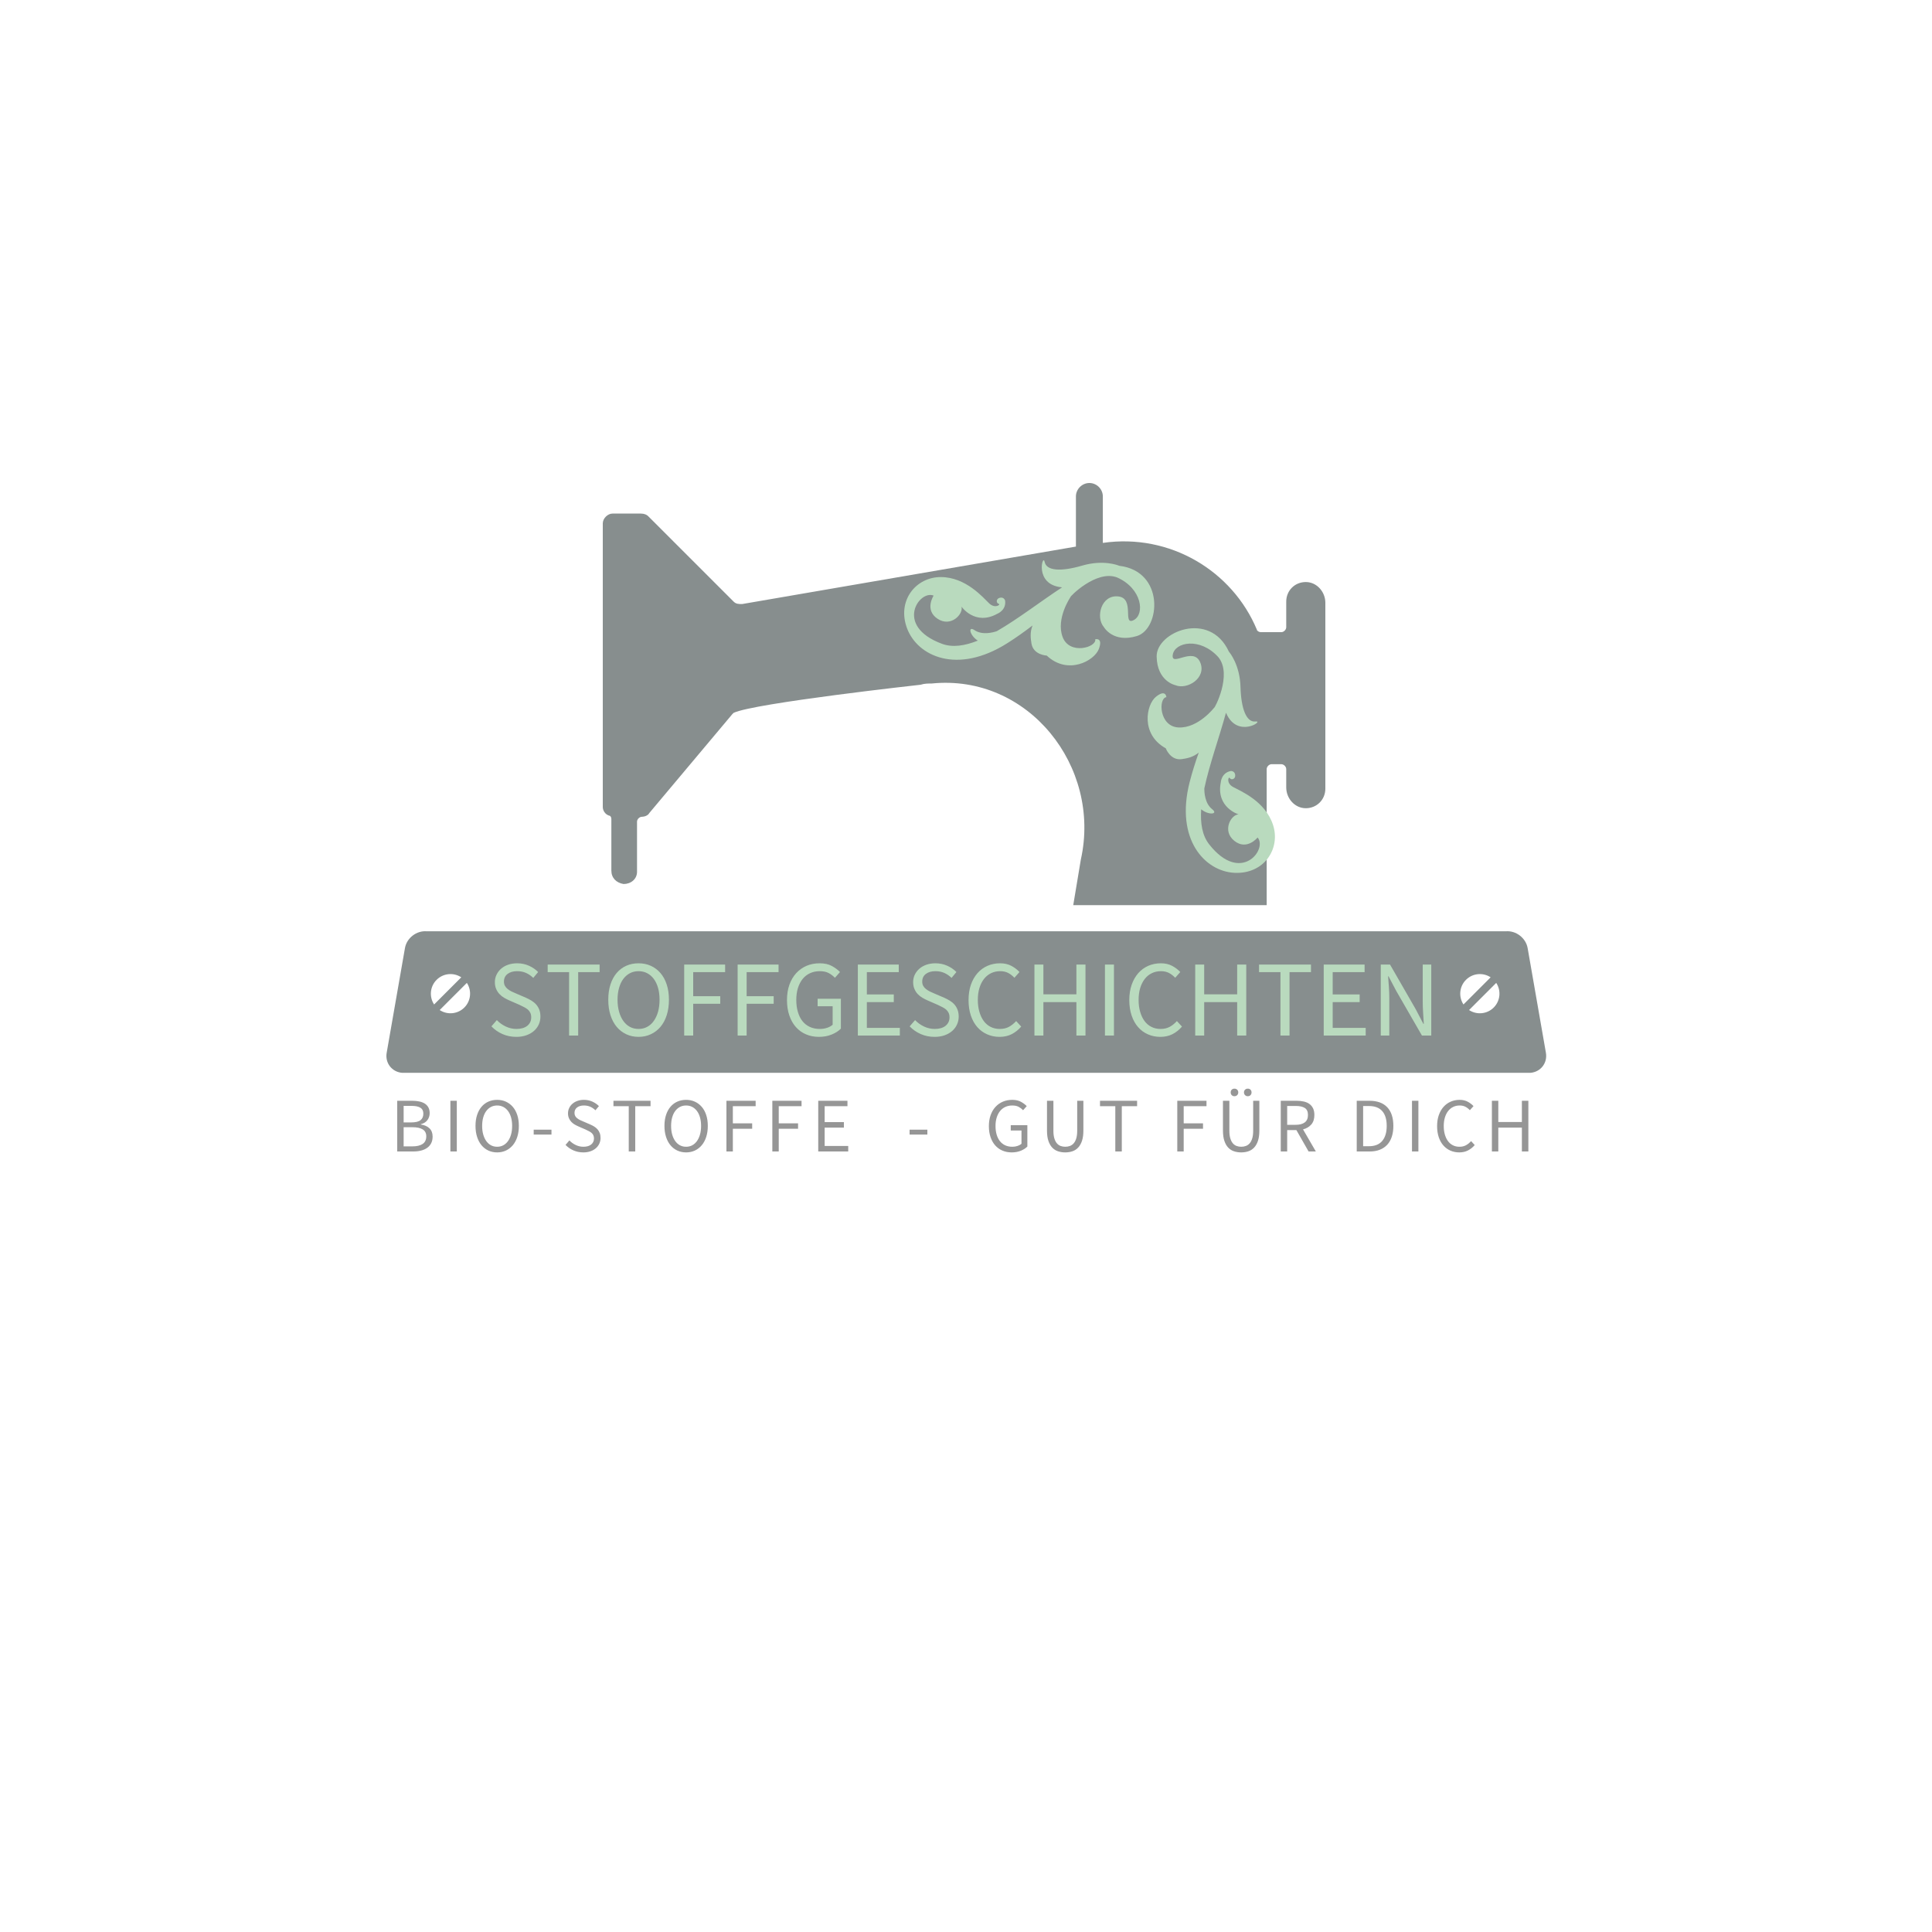
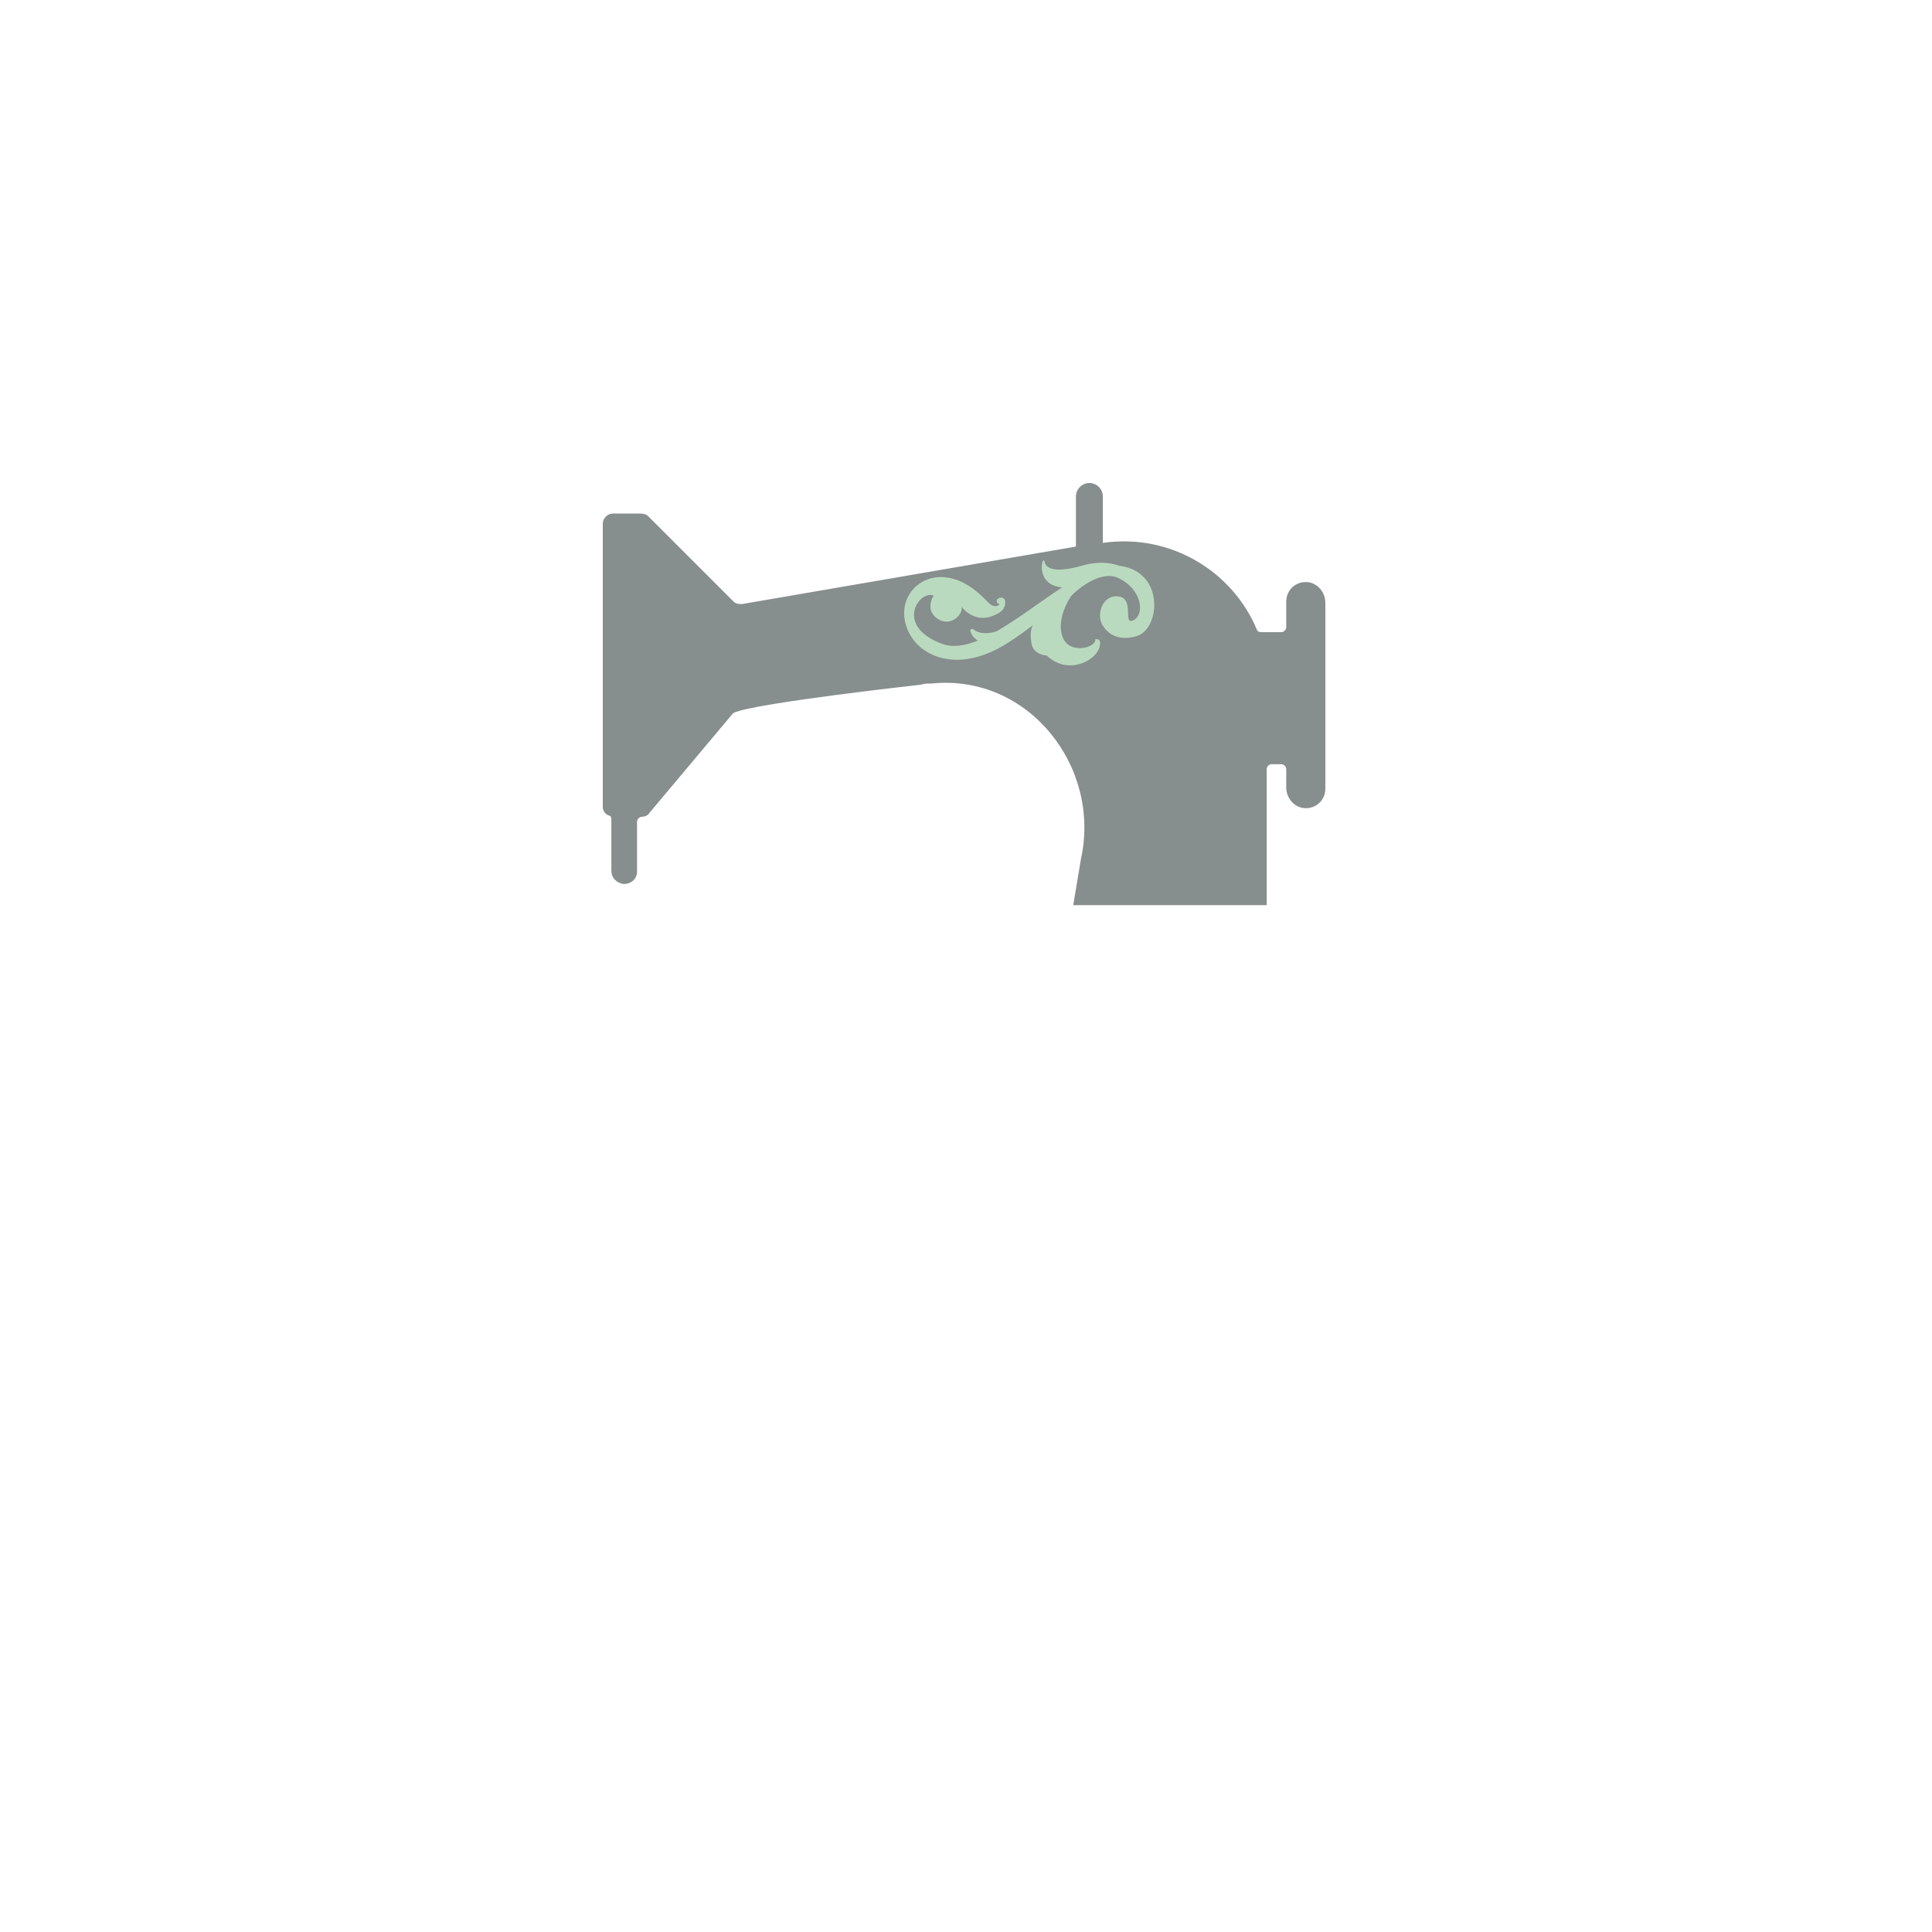
<svg xmlns="http://www.w3.org/2000/svg" width="500" height="500" viewBox="0 0 500 500">
  <g transform="translate(100,241)translate(150,19)rotate(0)translate(-150,-19) scale(0.72,0.72)" opacity="1">
    <defs class="defs" />
-     <path fill="#878e8e" d="M416.777,43.694l-6.564-37.616c-0.638-3.646-4.179-6.375-7.88-6.052H14.528  c-3.692-0.323-7.232,2.405-7.862,6.052L0.1,43.694c-0.638,3.646,1.857,6.89,5.545,7.204h405.582  C414.916,50.584,417.41,47.341,416.777,43.694z M18.049,17.466c2.408-2.407,6.127-2.708,8.861-0.9l-9.763,9.762  C15.34,23.593,15.64,19.874,18.049,17.466z M28.013,27.431c-2.407,2.407-6.125,2.709-8.86,0.901l9.762-9.764  C30.724,21.304,30.423,25.024,28.013,27.431z M388.049,17.466c2.409-2.407,6.128-2.708,8.862-0.9l-9.763,9.762  C385.339,23.593,385.64,19.874,388.049,17.466z M398.014,27.431c-2.405,2.407-6.125,2.709-8.858,0.901l9.761-9.764  C400.725,21.304,400.424,25.024,398.014,27.431z" class="color c1" />
  </g>
  <g transform="translate(120,240)translate(129.5,19.5)rotate(0)translate(-129.5,-19.5)" opacity="1">
-     <path transform="translate(6,0)rotate(0)" d="M1.18 25.62L2.58 24.00L2.58 24.00Q3.56 25.03 4.89 25.66L4.89 25.66L4.89 25.66Q6.22 26.29 7.64 26.29L7.64 26.29L7.64 26.29Q9.46 26.29 10.47 25.47L10.47 25.47L10.47 25.47Q11.48 24.64 11.48 23.30L11.48 23.30L11.48 23.30Q11.48 22.60 11.24 22.11L11.24 22.11L11.24 22.11Q11.00 21.62 10.60 21.27L10.60 21.27L10.60 21.27Q10.19 20.92 9.63 20.64L9.63 20.64L9.63 20.64Q9.07 20.36 8.43 20.05L8.43 20.05L5.80 18.90L5.80 18.90Q5.15 18.62 4.48 18.23L4.48 18.23L4.48 18.23Q3.81 17.84 3.28 17.28L3.28 17.28L3.28 17.28Q2.74 16.72 2.41 15.95L2.41 15.95L2.41 15.95Q2.07 15.18 2.07 14.17L2.07 14.17L2.07 14.17Q2.07 13.13 2.51 12.24L2.51 12.24L2.51 12.24Q2.94 11.34 3.71 10.68L3.71 10.68L3.71 10.68Q4.48 10.02 5.53 9.66L5.53 9.66L5.53 9.66Q6.58 9.30 7.84 9.30L7.84 9.30L7.84 9.30Q9.49 9.30 10.89 9.93L10.89 9.93L10.89 9.93Q12.29 10.56 13.27 11.56L13.27 11.56L12.01 13.08L12.01 13.08Q11.17 12.26 10.15 11.80L10.15 11.80L10.15 11.80Q9.13 11.34 7.84 11.34L7.84 11.34L7.84 11.34Q6.30 11.34 5.36 12.05L5.36 12.05L5.36 12.05Q4.42 12.77 4.42 14.03L4.42 14.03L4.42 14.03Q4.42 14.70 4.69 15.16L4.69 15.16L4.69 15.16Q4.96 15.62 5.40 15.97L5.40 15.97L5.40 15.97Q5.85 16.32 6.38 16.59L6.38 16.59L6.38 16.59Q6.92 16.86 7.48 17.08L7.48 17.08L10.08 18.20L10.08 18.20Q10.86 18.54 11.56 18.97L11.56 18.97L11.56 18.97Q12.26 19.40 12.77 19.98L12.77 19.98L12.77 19.98Q13.27 20.55 13.57 21.32L13.57 21.32L13.57 21.32Q13.86 22.09 13.86 23.10L13.86 23.10L13.86 23.10Q13.86 24.19 13.43 25.14L13.43 25.14L13.43 25.14Q12.99 26.10 12.18 26.81L12.18 26.81L12.18 26.81Q11.37 27.52 10.22 27.93L10.22 27.93L10.22 27.93Q9.07 28.34 7.62 28.34L7.62 28.34L7.62 28.34Q5.68 28.34 4.03 27.61L4.03 27.61L4.03 27.61Q2.38 26.88 1.18 25.62L1.18 25.62ZM21.28 28L21.28 11.59L15.74 11.59L15.74 9.63L29.18 9.63L29.18 11.59L23.63 11.59L23.63 28L21.28 28ZM39.26 28.34L39.26 28.34L39.26 28.34Q37.52 28.34 36.08 27.66L36.08 27.66L36.08 27.66Q34.64 26.99 33.60 25.75L33.60 25.75L33.60 25.75Q32.56 24.50 31.99 22.72L31.99 22.72L31.99 22.72Q31.42 20.94 31.42 18.73L31.42 18.73L31.42 18.73Q31.42 16.52 31.99 14.77L31.99 14.77L31.99 14.77Q32.56 13.02 33.60 11.80L33.60 11.80L33.60 11.80Q34.64 10.58 36.08 9.94L36.08 9.94L36.08 9.94Q37.52 9.30 39.26 9.30L39.26 9.30L39.26 9.30Q40.99 9.30 42.43 9.95L42.43 9.95L42.43 9.95Q43.88 10.61 44.93 11.83L44.93 11.83L44.93 11.83Q45.98 13.05 46.55 14.80L46.55 14.80L46.55 14.80Q47.12 16.55 47.12 18.73L47.12 18.73L47.12 18.73Q47.12 20.94 46.55 22.72L46.55 22.72L46.55 22.72Q45.98 24.50 44.93 25.75L44.93 25.75L44.93 25.75Q43.88 26.99 42.43 27.66L42.43 27.66L42.43 27.66Q40.99 28.34 39.26 28.34ZM39.26 26.29L39.26 26.29L39.26 26.29Q40.49 26.29 41.48 25.76L41.48 25.76L41.48 25.76Q42.48 25.23 43.19 24.23L43.19 24.23L43.19 24.23Q43.90 23.24 44.30 21.85L44.30 21.85L44.30 21.85Q44.69 20.47 44.69 18.73L44.69 18.73L44.69 18.73Q44.69 17.02 44.30 15.65L44.30 15.65L44.30 15.65Q43.90 14.28 43.19 13.33L43.19 13.33L43.19 13.33Q42.48 12.38 41.48 11.86L41.48 11.86L41.48 11.86Q40.49 11.34 39.26 11.34L39.26 11.34L39.26 11.34Q38.02 11.34 37.03 11.86L37.03 11.86L37.03 11.86Q36.04 12.38 35.32 13.33L35.32 13.33L35.32 13.33Q34.61 14.28 34.22 15.65L34.22 15.65L34.22 15.65Q33.82 17.02 33.82 18.73L33.82 18.73L33.82 18.73Q33.82 20.47 34.22 21.85L34.22 21.85L34.22 21.85Q34.61 23.24 35.32 24.23L35.32 24.23L35.32 24.23Q36.04 25.23 37.03 25.76L37.03 25.76L37.03 25.76Q38.02 26.29 39.26 26.29ZM51.07 28L51.07 9.63L61.66 9.63L61.66 11.59L53.40 11.59L53.40 17.81L60.40 17.81L60.40 19.77L53.40 19.77L53.40 28L51.07 28ZM64.90 28L64.90 9.63L75.49 9.63L75.49 11.59L67.23 11.59L67.23 17.81L74.23 17.81L74.23 19.77L67.23 19.77L67.23 28L64.90 28ZM77.67 18.82L77.67 18.82L77.67 18.82Q77.67 16.60 78.30 14.84L78.30 14.84L78.30 14.84Q78.93 13.08 80.07 11.84L80.07 11.84L80.07 11.84Q81.20 10.61 82.74 9.95L82.74 9.95L82.74 9.95Q84.28 9.30 86.13 9.30L86.13 9.30L86.13 9.30Q88.03 9.30 89.31 10.01L89.31 10.01L89.31 10.01Q90.58 10.72 91.39 11.56L91.39 11.56L90.08 13.05L90.08 13.05Q89.38 12.32 88.47 11.83L88.47 11.83L88.47 11.83Q87.56 11.34 86.16 11.34L86.16 11.34L86.16 11.34Q84.76 11.34 83.64 11.86L83.64 11.86L83.64 11.86Q82.52 12.38 81.73 13.34L81.73 13.34L81.73 13.34Q80.95 14.31 80.51 15.68L80.51 15.68L80.51 15.68Q80.08 17.05 80.08 18.76L80.08 18.76L80.08 18.76Q80.08 20.50 80.49 21.88L80.49 21.88L80.49 21.88Q80.89 23.27 81.66 24.25L81.66 24.25L81.66 24.25Q82.43 25.23 83.57 25.76L83.57 25.76L83.57 25.76Q84.70 26.29 86.18 26.29L86.18 26.29L86.18 26.29Q87.16 26.29 88.05 26.00L88.05 26.00L88.05 26.00Q88.93 25.70 89.49 25.20L89.49 25.20L89.49 20.41L85.60 20.41L85.60 18.48L91.62 18.48L91.62 26.21L91.62 26.21Q90.72 27.13 89.25 27.73L89.25 27.73L89.25 27.73Q87.78 28.34 85.93 28.34L85.93 28.34L85.93 28.34Q84.11 28.34 82.60 27.69L82.60 27.69L82.60 27.69Q81.09 27.05 80.00 25.83L80.00 25.83L80.00 25.83Q78.90 24.61 78.29 22.83L78.29 22.83L78.29 22.83Q77.67 21.06 77.67 18.82ZM96.01 28L96.01 9.63L106.60 9.63L106.60 11.59L98.34 11.59L98.34 17.36L105.31 17.36L105.31 19.35L98.34 19.35L98.34 26.01L106.88 26.01L106.88 28L96.01 28ZM109.42 25.62L110.82 24.00L110.82 24.00Q111.80 25.03 113.13 25.66L113.13 25.66L113.13 25.66Q114.46 26.29 115.89 26.29L115.89 26.29L115.89 26.29Q117.71 26.29 118.72 25.47L118.72 25.47L118.72 25.47Q119.73 24.64 119.73 23.30L119.73 23.30L119.73 23.30Q119.73 22.60 119.49 22.11L119.49 22.11L119.49 22.11Q119.25 21.62 118.85 21.27L118.85 21.27L118.85 21.27Q118.44 20.92 117.88 20.64L117.88 20.64L117.88 20.64Q117.32 20.36 116.68 20.05L116.68 20.05L114.04 18.90L114.04 18.90Q113.40 18.62 112.73 18.23L112.73 18.23L112.73 18.23Q112.06 17.84 111.52 17.28L111.52 17.28L111.52 17.28Q110.99 16.72 110.66 15.95L110.66 15.95L110.66 15.95Q110.32 15.18 110.32 14.17L110.32 14.17L110.32 14.17Q110.32 13.13 110.75 12.24L110.75 12.24L110.75 12.24Q111.19 11.34 111.96 10.68L111.96 10.68L111.96 10.68Q112.73 10.02 113.78 9.66L113.78 9.66L113.78 9.66Q114.83 9.30 116.09 9.30L116.09 9.30L116.09 9.30Q117.74 9.30 119.14 9.93L119.14 9.93L119.14 9.93Q120.54 10.56 121.52 11.56L121.52 11.56L120.26 13.08L120.26 13.08Q119.42 12.26 118.40 11.80L118.40 11.80L118.40 11.80Q117.38 11.34 116.09 11.34L116.09 11.34L116.09 11.34Q114.55 11.34 113.61 12.05L113.61 12.05L113.61 12.05Q112.67 12.77 112.67 14.03L112.67 14.03L112.67 14.03Q112.67 14.70 112.94 15.16L112.94 15.16L112.94 15.16Q113.20 15.62 113.65 15.97L113.65 15.97L113.65 15.97Q114.10 16.32 114.63 16.59L114.63 16.59L114.63 16.59Q115.16 16.86 115.72 17.08L115.72 17.08L118.33 18.20L118.33 18.20Q119.11 18.54 119.81 18.97L119.81 18.97L119.81 18.97Q120.51 19.40 121.02 19.98L121.02 19.98L121.02 19.98Q121.52 20.55 121.81 21.32L121.81 21.32L121.81 21.32Q122.11 22.09 122.11 23.10L122.11 23.10L122.11 23.10Q122.11 24.19 121.67 25.14L121.67 25.14L121.67 25.14Q121.24 26.10 120.43 26.81L120.43 26.81L120.43 26.81Q119.62 27.52 118.47 27.93L118.47 27.93L118.47 27.93Q117.32 28.34 115.86 28.34L115.86 28.34L115.86 28.34Q113.93 28.34 112.28 27.61L112.28 27.61L112.28 27.61Q110.63 26.88 109.42 25.62L109.42 25.62ZM124.66 18.82L124.66 18.82L124.66 18.82Q124.66 16.60 125.27 14.84L125.27 14.84L125.27 14.84Q125.89 13.08 126.98 11.84L126.98 11.84L126.98 11.84Q128.07 10.61 129.57 9.95L129.57 9.95L129.57 9.95Q131.07 9.30 132.83 9.30L132.83 9.30L132.83 9.30Q134.51 9.30 135.77 9.98L135.77 9.98L135.77 9.98Q137.03 10.67 137.84 11.56L137.84 11.56L136.53 13.05L136.53 13.05Q135.80 12.26 134.92 11.80L134.92 11.80L134.92 11.80Q134.04 11.34 132.86 11.34L132.86 11.34L132.86 11.34Q131.54 11.34 130.48 11.86L130.48 11.86L130.48 11.86Q129.42 12.38 128.66 13.34L128.66 13.34L128.66 13.34Q127.90 14.31 127.48 15.68L127.48 15.68L127.48 15.68Q127.06 17.05 127.06 18.76L127.06 18.76L127.06 18.76Q127.06 20.50 127.47 21.88L127.47 21.88L127.47 21.88Q127.88 23.27 128.60 24.25L128.60 24.25L128.60 24.25Q129.33 25.23 130.38 25.76L130.38 25.76L130.38 25.76Q131.43 26.29 132.75 26.29L132.75 26.29L132.75 26.29Q134.09 26.29 135.09 25.76L135.09 25.76L135.09 25.76Q136.08 25.23 136.98 24.25L136.98 24.25L138.29 25.68L138.29 25.68Q137.20 26.94 135.83 27.64L135.83 27.64L135.83 27.64Q134.46 28.34 132.69 28.34L132.69 28.34L132.69 28.34Q130.96 28.34 129.49 27.69L129.49 27.69L129.49 27.69Q128.02 27.05 126.94 25.83L126.94 25.83L126.94 25.83Q125.86 24.61 125.26 22.83L125.26 22.83L125.26 22.83Q124.66 21.06 124.66 18.82ZM141.71 28L141.71 9.63L144.03 9.63L144.03 17.33L152.57 17.33L152.57 9.63L154.92 9.63L154.92 28L152.57 28L152.57 19.35L144.03 19.35L144.03 28L141.71 28ZM159.96 28L159.96 9.63L162.29 9.63L162.29 28L159.96 28ZM166.26 18.82L166.26 18.82L166.26 18.82Q166.26 16.60 166.88 14.84L166.88 14.84L166.88 14.84Q167.50 13.08 168.59 11.84L168.59 11.84L168.59 11.84Q169.68 10.61 171.18 9.95L171.18 9.95L171.18 9.95Q172.68 9.30 174.44 9.30L174.44 9.30L174.44 9.30Q176.12 9.30 177.38 9.98L177.38 9.98L177.38 9.98Q178.64 10.67 179.45 11.56L179.45 11.56L178.14 13.05L178.14 13.05Q177.41 12.26 176.53 11.80L176.53 11.80L176.53 11.80Q175.64 11.34 174.47 11.34L174.47 11.34L174.47 11.34Q173.15 11.34 172.09 11.86L172.09 11.86L172.09 11.86Q171.02 12.38 170.27 13.34L170.27 13.34L170.27 13.34Q169.51 14.31 169.09 15.68L169.09 15.68L169.09 15.68Q168.67 17.05 168.67 18.76L168.67 18.76L168.67 18.76Q168.67 20.50 169.08 21.88L169.08 21.88L169.08 21.88Q169.48 23.27 170.21 24.25L170.21 24.25L170.21 24.25Q170.94 25.23 171.99 25.76L171.99 25.76L171.99 25.76Q173.04 26.29 174.36 26.29L174.36 26.29L174.36 26.29Q175.70 26.29 176.69 25.76L176.69 25.76L176.69 25.76Q177.69 25.23 178.58 24.25L178.58 24.25L179.90 25.68L179.90 25.68Q178.81 26.94 177.44 27.64L177.44 27.64L177.44 27.64Q176.06 28.34 174.30 28.34L174.30 28.34L174.30 28.34Q172.56 28.34 171.09 27.69L171.09 27.69L171.09 27.69Q169.62 27.05 168.55 25.83L168.55 25.83L168.55 25.83Q167.47 24.61 166.87 22.83L166.87 22.83L166.87 22.83Q166.26 21.06 166.26 18.82ZM183.32 28L183.32 9.63L185.64 9.63L185.64 17.33L194.18 17.33L194.18 9.63L196.53 9.63L196.53 28L194.18 28L194.18 19.35L185.64 19.35L185.64 28L183.32 28ZM205.38 28L205.38 11.59L199.84 11.59L199.84 9.63L213.28 9.63L213.28 11.59L207.73 11.59L207.73 28L205.38 28ZM216.58 28L216.58 9.63L227.16 9.63L227.16 11.59L218.90 11.59L218.90 17.36L225.88 17.36L225.88 19.35L218.90 19.35L218.90 26.01L227.44 26.01L227.44 28L216.58 28ZM231.34 28L231.34 9.63L233.74 9.63L240.38 21.17L242.37 24.98L242.48 24.98L242.48 24.98Q242.40 23.58 242.30 22.08L242.30 22.08L242.30 22.08Q242.20 20.58 242.20 19.12L242.20 19.12L242.20 9.63L244.41 9.63L244.41 28L242.00 28L235.34 16.44L233.35 12.66L233.24 12.66L233.24 12.66Q233.35 14.06 233.45 15.50L233.45 15.50L233.45 15.50Q233.55 16.94 233.55 18.40L233.55 18.40L233.55 28L231.34 28Z" fill="#b9dabe" />
-   </g>
+     </g>
  <g transform="translate(95,278)translate(154.5,14)rotate(0)translate(-154.5,-14)" opacity="1">
-     <path transform="translate(6,0)rotate(0)" d="M1.80 20L1.80 6.88L5.70 6.88L5.70 6.88Q6.70 6.88 7.53 7.06L7.53 7.06L7.53 7.06Q8.36 7.24 8.95 7.62L8.95 7.62L8.95 7.62Q9.54 8 9.87 8.61L9.87 8.61L9.87 8.61Q10.20 9.22 10.20 10.08L10.20 10.08L10.20 10.08Q10.20 11.06 9.64 11.85L9.64 11.85L9.64 11.85Q9.08 12.64 7.92 12.94L7.92 12.94L7.92 13.02L7.92 13.02Q9.36 13.24 10.16 14.02L10.16 14.02L10.16 14.02Q10.96 14.80 10.96 16.16L10.96 16.16L10.96 16.16Q10.96 17.12 10.60 17.84L10.60 17.84L10.60 17.84Q10.24 18.56 9.58 19.04L9.58 19.04L9.58 19.04Q8.92 19.52 8 19.76L8 19.76L8 19.76Q7.08 20 5.98 20L5.98 20L1.80 20ZM3.46 12.48L5.40 12.48L5.40 12.48Q7.10 12.48 7.83 11.90L7.83 11.90L7.83 11.90Q8.56 11.32 8.56 10.22L8.56 10.22L8.56 10.22Q8.56 9.14 7.79 8.67L7.79 8.67L7.79 8.67Q7.02 8.20 5.48 8.20L5.48 8.20L3.46 8.20L3.46 12.48ZM3.46 18.68L5.74 18.68L5.74 18.68Q7.44 18.68 8.38 18.05L8.38 18.05L8.38 18.05Q9.32 17.42 9.32 16.08L9.32 16.08L9.32 16.08Q9.32 14.86 8.40 14.29L8.40 14.29L8.40 14.29Q7.48 13.72 5.74 13.72L5.74 13.72L3.46 13.72L3.46 18.68ZM15.56 20L15.56 6.88L17.22 6.88L17.22 20L15.56 20ZM27.66 20.24L27.66 20.24L27.66 20.24Q26.42 20.24 25.39 19.76L25.39 19.76L25.39 19.76Q24.36 19.28 23.62 18.39L23.62 18.39L23.62 18.39Q22.88 17.50 22.47 16.23L22.47 16.23L22.47 16.23Q22.06 14.96 22.06 13.38L22.06 13.38L22.06 13.38Q22.06 11.80 22.47 10.55L22.47 10.55L22.47 10.55Q22.88 9.30 23.62 8.43L23.62 8.43L23.62 8.43Q24.36 7.56 25.39 7.10L25.39 7.10L25.39 7.10Q26.42 6.64 27.66 6.64L27.66 6.64L27.66 6.64Q28.90 6.64 29.93 7.11L29.93 7.11L29.93 7.11Q30.96 7.58 31.71 8.45L31.71 8.45L31.71 8.45Q32.46 9.32 32.87 10.57L32.87 10.57L32.87 10.57Q33.28 11.82 33.28 13.38L33.28 13.38L33.28 13.38Q33.28 14.96 32.87 16.23L32.87 16.23L32.87 16.23Q32.46 17.50 31.71 18.39L31.71 18.39L31.71 18.39Q30.96 19.28 29.93 19.76L29.93 19.76L29.93 19.76Q28.90 20.24 27.66 20.24ZM27.66 18.78L27.66 18.78L27.66 18.78Q28.54 18.78 29.25 18.40L29.25 18.40L29.25 18.40Q29.96 18.02 30.47 17.31L30.47 17.31L30.47 17.31Q30.98 16.60 31.26 15.61L31.26 15.61L31.26 15.61Q31.54 14.62 31.54 13.38L31.54 13.38L31.54 13.38Q31.54 12.16 31.26 11.18L31.26 11.18L31.26 11.18Q30.98 10.20 30.47 9.52L30.47 9.52L30.47 9.52Q29.96 8.84 29.25 8.47L29.25 8.47L29.25 8.47Q28.54 8.10 27.66 8.10L27.66 8.10L27.66 8.10Q26.78 8.10 26.07 8.47L26.07 8.47L26.07 8.47Q25.36 8.84 24.85 9.52L24.85 9.52L24.85 9.52Q24.34 10.20 24.06 11.18L24.06 11.18L24.06 11.18Q23.78 12.16 23.78 13.38L23.78 13.38L23.78 13.38Q23.78 14.62 24.06 15.61L24.06 15.61L24.06 15.61Q24.34 16.60 24.85 17.31L24.85 17.31L24.85 17.31Q25.36 18.02 26.07 18.40L26.07 18.40L26.07 18.40Q26.78 18.78 27.66 18.78ZM37.12 15.62L37.12 14.36L41.72 14.36L41.72 15.62L37.12 15.62ZM45.36 18.30L46.36 17.14L46.36 17.14Q47.06 17.88 48.01 18.33L48.01 18.33L48.01 18.33Q48.96 18.78 49.98 18.78L49.98 18.78L49.98 18.78Q51.28 18.78 52 18.19L52 18.19L52 18.19Q52.72 17.60 52.72 16.64L52.72 16.64L52.72 16.64Q52.72 16.14 52.55 15.79L52.55 15.79L52.55 15.79Q52.38 15.44 52.09 15.19L52.09 15.19L52.09 15.19Q51.80 14.94 51.40 14.74L51.40 14.74L51.40 14.74Q51 14.54 50.54 14.32L50.54 14.32L48.66 13.50L48.66 13.50Q48.20 13.30 47.72 13.02L47.72 13.02L47.72 13.02Q47.24 12.74 46.86 12.34L46.86 12.34L46.86 12.34Q46.48 11.94 46.24 11.39L46.24 11.39L46.24 11.39Q46.00 10.84 46.00 10.12L46.00 10.12L46.00 10.12Q46.00 9.38 46.31 8.74L46.31 8.74L46.31 8.74Q46.62 8.10 47.17 7.63L47.17 7.63L47.17 7.63Q47.72 7.16 48.47 6.90L48.47 6.90L48.47 6.90Q49.22 6.64 50.12 6.64L50.12 6.64L50.12 6.64Q51.30 6.64 52.30 7.09L52.30 7.09L52.30 7.09Q53.30 7.54 54 8.26L54 8.26L53.10 9.34L53.10 9.34Q52.50 8.76 51.77 8.43L51.77 8.43L51.77 8.43Q51.04 8.10 50.12 8.10L50.12 8.10L50.12 8.10Q49.02 8.10 48.35 8.61L48.35 8.61L48.35 8.61Q47.68 9.12 47.68 10.02L47.68 10.02L47.68 10.02Q47.68 10.50 47.87 10.83L47.87 10.83L47.87 10.83Q48.06 11.16 48.38 11.41L48.38 11.41L48.38 11.41Q48.70 11.66 49.08 11.85L49.08 11.85L49.08 11.85Q49.46 12.04 49.86 12.20L49.86 12.20L51.72 13L51.72 13Q52.28 13.24 52.78 13.55L52.78 13.55L52.78 13.55Q53.28 13.86 53.64 14.27L53.64 14.27L53.64 14.27Q54 14.68 54.21 15.23L54.21 15.23L54.21 15.23Q54.42 15.78 54.42 16.50L54.42 16.50L54.42 16.50Q54.42 17.28 54.11 17.96L54.11 17.96L54.11 17.96Q53.80 18.64 53.22 19.15L53.22 19.15L53.22 19.15Q52.64 19.66 51.82 19.95L51.82 19.95L51.82 19.95Q51 20.24 49.96 20.24L49.96 20.24L49.96 20.24Q48.58 20.24 47.40 19.72L47.40 19.72L47.40 19.72Q46.22 19.20 45.36 18.30L45.36 18.30ZM61.72 20L61.72 8.28L57.76 8.28L57.76 6.88L67.36 6.88L67.36 8.28L63.40 8.28L63.40 20L61.72 20ZM76.56 20.24L76.56 20.24L76.56 20.24Q75.32 20.24 74.29 19.76L74.29 19.76L74.29 19.76Q73.26 19.28 72.52 18.39L72.52 18.39L72.52 18.39Q71.78 17.50 71.37 16.23L71.37 16.23L71.37 16.23Q70.96 14.96 70.96 13.38L70.96 13.38L70.96 13.38Q70.96 11.80 71.37 10.55L71.37 10.55L71.37 10.55Q71.78 9.30 72.52 8.43L72.52 8.43L72.52 8.43Q73.26 7.56 74.29 7.10L74.29 7.10L74.29 7.10Q75.32 6.64 76.56 6.64L76.56 6.64L76.56 6.64Q77.80 6.64 78.83 7.11L78.83 7.11L78.83 7.11Q79.86 7.58 80.61 8.45L80.61 8.45L80.61 8.45Q81.36 9.32 81.77 10.57L81.77 10.57L81.77 10.57Q82.18 11.82 82.18 13.38L82.18 13.38L82.18 13.38Q82.18 14.96 81.77 16.23L81.77 16.23L81.77 16.23Q81.36 17.50 80.61 18.39L80.61 18.39L80.61 18.39Q79.86 19.28 78.83 19.76L78.83 19.76L78.83 19.76Q77.80 20.24 76.56 20.24ZM76.56 18.78L76.56 18.78L76.56 18.78Q77.44 18.78 78.15 18.40L78.15 18.40L78.15 18.40Q78.86 18.02 79.37 17.31L79.37 17.31L79.37 17.31Q79.88 16.60 80.16 15.61L80.16 15.61L80.16 15.61Q80.44 14.62 80.44 13.38L80.44 13.38L80.44 13.38Q80.44 12.16 80.16 11.18L80.16 11.18L80.16 11.18Q79.88 10.20 79.37 9.52L79.37 9.52L79.37 9.52Q78.86 8.84 78.15 8.47L78.15 8.47L78.15 8.47Q77.44 8.10 76.56 8.10L76.56 8.10L76.56 8.10Q75.68 8.10 74.97 8.47L74.97 8.47L74.97 8.47Q74.26 8.84 73.75 9.52L73.75 9.52L73.75 9.52Q73.24 10.20 72.96 11.18L72.96 11.18L72.96 11.18Q72.68 12.16 72.68 13.38L72.68 13.38L72.68 13.38Q72.68 14.62 72.96 15.61L72.96 15.61L72.96 15.61Q73.24 16.60 73.75 17.31L73.75 17.31L73.75 17.31Q74.26 18.02 74.97 18.40L74.97 18.40L74.97 18.40Q75.68 18.78 76.56 18.78ZM87 20L87 6.88L94.56 6.88L94.56 8.28L88.66 8.28L88.66 12.72L93.66 12.72L93.66 14.12L88.66 14.12L88.66 20L87 20ZM98.88 20L98.88 6.88L106.44 6.88L106.44 8.28L100.54 8.28L100.54 12.72L105.54 12.72L105.54 14.12L100.54 14.12L100.54 20L98.88 20ZM110.76 20L110.76 6.88L118.32 6.88L118.32 8.28L112.42 8.28L112.42 12.40L117.40 12.40L117.40 13.82L112.42 13.82L112.42 18.58L118.52 18.58L118.52 20L110.76 20ZM134.40 15.62L134.40 14.36L139 14.36L139 15.62L134.40 15.62ZM154.92 13.44L154.92 13.44L154.92 13.44Q154.92 11.86 155.37 10.60L155.37 10.60L155.37 10.60Q155.82 9.34 156.63 8.46L156.63 8.46L156.63 8.46Q157.44 7.58 158.54 7.11L158.54 7.11L158.54 7.11Q159.64 6.64 160.96 6.64L160.96 6.64L160.96 6.64Q162.32 6.64 163.23 7.15L163.23 7.15L163.23 7.15Q164.14 7.66 164.72 8.26L164.72 8.26L163.78 9.32L163.78 9.32Q163.28 8.80 162.63 8.45L162.63 8.45L162.63 8.45Q161.98 8.10 160.98 8.10L160.98 8.10L160.98 8.10Q159.98 8.10 159.18 8.47L159.18 8.47L159.18 8.47Q158.38 8.84 157.82 9.53L157.82 9.53L157.82 9.53Q157.26 10.22 156.95 11.20L156.95 11.20L156.95 11.20Q156.64 12.18 156.64 13.40L156.64 13.40L156.64 13.40Q156.64 14.64 156.93 15.63L156.93 15.63L156.93 15.63Q157.22 16.62 157.77 17.32L157.77 17.32L157.77 17.32Q158.32 18.02 159.13 18.40L159.13 18.40L159.13 18.40Q159.94 18.78 161 18.78L161 18.78L161 18.78Q161.70 18.78 162.33 18.57L162.33 18.57L162.33 18.57Q162.96 18.36 163.36 18L163.36 18L163.36 14.58L160.58 14.58L160.58 13.20L164.88 13.20L164.88 18.72L164.88 18.72Q164.24 19.38 163.19 19.81L163.19 19.81L163.19 19.81Q162.14 20.24 160.82 20.24L160.82 20.24L160.82 20.24Q159.52 20.24 158.44 19.78L158.44 19.78L158.44 19.78Q157.36 19.32 156.58 18.45L156.58 18.45L156.58 18.45Q155.80 17.58 155.36 16.31L155.36 16.31L155.36 16.31Q154.92 15.04 154.92 13.44ZM169.96 14.58L169.96 6.88L171.62 6.88L171.62 14.62L171.62 14.62Q171.62 15.80 171.86 16.60L171.86 16.60L171.86 16.60Q172.10 17.40 172.51 17.88L172.51 17.88L172.51 17.88Q172.92 18.36 173.48 18.57L173.48 18.57L173.48 18.57Q174.04 18.78 174.68 18.78L174.68 18.78L174.68 18.78Q175.34 18.78 175.90 18.57L175.90 18.57L175.90 18.57Q176.46 18.36 176.88 17.88L176.88 17.88L176.88 17.88Q177.30 17.40 177.54 16.60L177.54 16.60L177.54 16.60Q177.78 15.80 177.78 14.62L177.78 14.62L177.78 6.88L179.38 6.88L179.38 14.58L179.38 14.58Q179.38 16.16 179.02 17.24L179.02 17.24L179.02 17.24Q178.66 18.32 178.03 18.99L178.03 18.99L178.03 18.99Q177.40 19.66 176.54 19.95L176.54 19.95L176.54 19.95Q175.68 20.24 174.68 20.24L174.68 20.24L174.68 20.24Q173.68 20.24 172.81 19.95L172.81 19.95L172.81 19.95Q171.94 19.66 171.31 18.99L171.31 18.99L171.31 18.99Q170.68 18.32 170.32 17.24L170.32 17.24L170.32 17.24Q169.96 16.16 169.96 14.58L169.96 14.58ZM187.64 20L187.64 8.28L183.68 8.28L183.68 6.88L193.28 6.88L193.28 8.28L189.32 8.28L189.32 20L187.64 20ZM203.68 20L203.68 6.88L211.24 6.88L211.24 8.28L205.34 8.28L205.34 12.72L210.34 12.72L210.34 14.12L205.34 14.12L205.34 20L203.68 20ZM215.50 14.58L215.50 6.88L217.16 6.88L217.16 14.62L217.16 14.62Q217.16 15.80 217.40 16.60L217.40 16.60L217.40 16.60Q217.64 17.40 218.05 17.88L218.05 17.88L218.05 17.88Q218.46 18.36 219.02 18.57L219.02 18.57L219.02 18.57Q219.58 18.78 220.22 18.78L220.22 18.78L220.22 18.78Q220.88 18.78 221.44 18.57L221.44 18.57L221.44 18.57Q222 18.36 222.42 17.88L222.42 17.88L222.42 17.88Q222.84 17.40 223.08 16.60L223.08 16.60L223.08 16.60Q223.32 15.80 223.32 14.62L223.32 14.62L223.32 6.88L224.92 6.88L224.92 14.58L224.92 14.58Q224.92 16.16 224.56 17.24L224.56 17.24L224.56 17.24Q224.20 18.32 223.57 18.99L223.57 18.99L223.57 18.99Q222.94 19.66 222.08 19.95L222.08 19.95L222.08 19.95Q221.22 20.24 220.22 20.24L220.22 20.24L220.22 20.24Q219.22 20.24 218.35 19.95L218.35 19.95L218.35 19.95Q217.48 19.66 216.85 18.99L216.85 18.99L216.85 18.99Q216.22 18.32 215.86 17.24L215.86 17.24L215.86 17.24Q215.50 16.16 215.50 14.58L215.50 14.58ZM218.48 5.70L218.48 5.70L218.48 5.70Q218.04 5.70 217.77 5.42L217.77 5.42L217.77 5.42Q217.50 5.14 217.50 4.72L217.50 4.72L217.50 4.72Q217.50 4.28 217.77 4.01L217.77 4.01L217.77 4.01Q218.04 3.74 218.48 3.74L218.48 3.74L218.48 3.74Q218.90 3.74 219.18 4.01L219.18 4.01L219.18 4.01Q219.46 4.28 219.46 4.72L219.46 4.72L219.46 4.72Q219.46 5.14 219.18 5.42L219.18 5.42L219.18 5.42Q218.90 5.70 218.48 5.70ZM221.92 5.70L221.92 5.70L221.92 5.70Q221.50 5.70 221.22 5.42L221.22 5.42L221.22 5.42Q220.94 5.14 220.94 4.72L220.94 4.72L220.94 4.72Q220.94 4.28 221.22 4.01L221.22 4.01L221.22 4.01Q221.50 3.74 221.92 3.74L221.92 3.74L221.92 3.74Q222.36 3.74 222.63 4.01L222.63 4.01L222.63 4.01Q222.90 4.28 222.90 4.72L222.90 4.72L222.90 4.72Q222.90 5.14 222.63 5.42L222.63 5.42L222.63 5.42Q222.36 5.70 221.92 5.70ZM232.12 8.22L232.12 13.10L234.32 13.10L234.32 13.10Q235.86 13.10 236.68 12.47L236.68 12.47L236.68 12.47Q237.50 11.84 237.50 10.56L237.50 10.56L237.50 10.56Q237.50 9.26 236.68 8.74L236.68 8.74L236.68 8.74Q235.86 8.22 234.32 8.22L234.32 8.22L232.12 8.22ZM239.54 20L237.66 20L234.50 14.46L232.12 14.46L232.12 20L230.46 20L230.46 6.88L234.56 6.88L234.56 6.88Q235.56 6.88 236.41 7.07L236.41 7.07L236.41 7.07Q237.26 7.26 237.87 7.70L237.87 7.70L237.87 7.70Q238.48 8.14 238.82 8.84L238.82 8.84L238.82 8.84Q239.16 9.54 239.16 10.56L239.16 10.56L239.16 10.56Q239.16 12.10 238.36 13.02L238.36 13.02L238.36 13.02Q237.56 13.94 236.22 14.28L236.22 14.28L239.54 20ZM250.12 20L250.12 6.88L253.40 6.88L253.40 6.88Q256.44 6.88 258.02 8.56L258.02 8.56L258.02 8.56Q259.60 10.24 259.60 13.38L259.60 13.38L259.60 13.38Q259.60 14.94 259.20 16.17L259.20 16.17L259.20 16.17Q258.80 17.40 258.02 18.25L258.02 18.25L258.02 18.25Q257.24 19.10 256.10 19.55L256.10 19.55L256.10 19.55Q254.96 20 253.48 20L253.48 20L250.12 20ZM251.78 18.64L253.28 18.64L253.28 18.64Q255.58 18.64 256.73 17.26L256.73 17.26L256.73 17.26Q257.88 15.88 257.88 13.38L257.88 13.38L257.88 13.38Q257.88 10.88 256.73 9.56L256.73 9.56L256.73 9.56Q255.58 8.24 253.28 8.24L253.28 8.24L251.78 8.24L251.78 18.64ZM264.42 20L264.42 6.88L266.08 6.88L266.08 20L264.42 20ZM270.92 13.44L270.92 13.44L270.92 13.44Q270.92 11.86 271.36 10.60L271.36 10.60L271.36 10.60Q271.80 9.34 272.58 8.46L272.58 8.46L272.58 8.46Q273.36 7.58 274.43 7.11L274.43 7.11L274.43 7.11Q275.50 6.64 276.76 6.64L276.76 6.64L276.76 6.64Q277.96 6.64 278.86 7.13L278.86 7.13L278.86 7.13Q279.76 7.62 280.34 8.26L280.34 8.26L279.40 9.32L279.40 9.32Q278.88 8.76 278.25 8.43L278.25 8.43L278.25 8.43Q277.62 8.10 276.78 8.10L276.78 8.10L276.78 8.10Q275.84 8.10 275.08 8.47L275.08 8.47L275.08 8.47Q274.32 8.84 273.78 9.53L273.78 9.53L273.78 9.53Q273.24 10.22 272.94 11.20L272.94 11.20L272.94 11.20Q272.64 12.18 272.64 13.40L272.64 13.40L272.64 13.40Q272.64 14.64 272.93 15.63L272.93 15.63L272.93 15.63Q273.22 16.62 273.74 17.32L273.74 17.32L273.74 17.32Q274.26 18.02 275.01 18.40L275.01 18.40L275.01 18.40Q275.76 18.78 276.70 18.78L276.70 18.78L276.70 18.78Q277.66 18.78 278.37 18.40L278.37 18.40L278.37 18.40Q279.08 18.02 279.72 17.32L279.72 17.32L280.66 18.34L280.66 18.34Q279.88 19.24 278.90 19.74L278.90 19.74L278.90 19.74Q277.92 20.24 276.66 20.24L276.66 20.24L276.66 20.24Q275.42 20.24 274.37 19.78L274.37 19.78L274.37 19.78Q273.32 19.32 272.55 18.45L272.55 18.45L272.55 18.45Q271.78 17.58 271.35 16.31L271.35 16.31L271.35 16.31Q270.92 15.04 270.92 13.44ZM285.10 20L285.10 6.88L286.76 6.88L286.76 12.38L292.86 12.38L292.86 6.88L294.54 6.88L294.54 20L292.86 20L292.86 13.82L286.76 13.82L286.76 20L285.10 20Z" fill="#969696" />
-   </g>
+     </g>
  <g transform="translate(156,125)translate(93.5,55)rotate(0)translate(-93.5,-55) scale(0.935,0.935)" opacity="1">
    <defs class="defs" />
    <path fill="#878e8e" d="M183.762,79.187c0-0.676,0.672-1.353,1.346-1.353h2.713c0.672,0,1.352,0.677,1.352,1.353v5.078  c0,3.044,2.365,5.753,5.411,5.753c3.044,0,5.417-2.368,5.417-5.417V33.163c0-3.044-2.373-5.75-5.417-5.75  c-3.046,0-5.411,2.369-5.411,5.414v7.106c0,0.676-0.68,1.353-1.352,1.353h-5.758c-0.34,0-1.014-0.339-1.014-0.676  c-6.763-16.245-24.027-26.733-42.639-24.028V3.721c0-2.028-1.691-3.721-3.725-3.721c-2.025,0-3.725,1.692-3.725,3.721v13.877  L38.58,33.503c-1.015,0-1.691,0-2.368-0.676L12.523,9.139c-0.339-0.339-1.015-0.68-2.032-0.68H2.708C1.356,8.458,0,9.815,0,11.167  v78.511c0,1.017,0.679,2.029,1.692,2.369c0.34,0,0.681,0.34,0.681,1.016v14.214c0,2.028,1.352,3.385,3.38,3.722  c2.032,0,3.726-1.353,3.726-3.386V93.74c0-0.677,0.676-1.353,1.353-1.353c0.676,0,1.691-0.34,2.029-1.016l23.011-27.414l0.34-0.336  c5.753-2.709,51.777-7.783,51.777-7.783c1.013-0.339,2.029-0.339,3.046-0.339c26.732-2.706,47.036,23.012,41.285,48.731l-2.1,12.613  h53.541V79.187z" class="color c1" />
  </g>
  <g transform="translate(234,145)translate(48,40.5)rotate(0)translate(-48,-40.5) scale(0.966,0.966)" opacity="1">
    <defs class="defs" />
    <g>
-       <path fill="#b9dabe" d="M98.813,70.877c-2.101-6.392-8.754-9.08-10.688-10.135c-1.937-1.056-1.25-2.976-0.877-2.38   c0.371,0.595,1.543,0.308,1.437-0.825c-0.106-1.134-1.158-1.082-1.158-1.082c-2.575,0.469-2.707,3.06-2.707,3.06   c-1.328,6.728,4.777,8.562,4.777,8.562c-2,0.016-4.523,4.371-1.16,7.078c3.364,2.707,6.25-0.887,6.25-0.887   c2.717,3.158-4.492,12.604-12.965,1.85c-1.882-2.389-2.406-5.648-2.148-9.404c1.966,1.644,4.681,1.341,2.951-0.014   c-1.988-1.556-2.129-4.529-2.109-5.602c1.369-6.443,3.996-13.654,5.792-20.241c0.038,0.063,0.067,0.111,0.067,0.111   c2.986,6.902,10.307,1.923,7.865,2.22c-2.439,0.297-3.871-3.327-4.039-9.271s-2.939-9.22-2.939-9.22   c-0.053-0.071-0.109-0.148-0.172-0.229c-5.166-11.174-19.449-5.271-19.35,1.295c0.102,6.676,4.991,7.69,4.991,7.69   c3.188,1.355,8.504-1.955,6.649-6.168c-1.854-4.211-7.856,1.433-7.322-1.976c0.534-3.41,7.346-4.775,12.218,0.658   c3.843,4.684-1.146,13.987-1.118,13.512c0,0-4.26,5.536-9.529,5.312c-5.271-0.227-5.459-7.881-3.281-8.126   c0,0-0.127-2.233-2.78-0.115c-2.651,2.119-4.177,10.087,2.613,13.822c0,0,1.235,3.357,4.317,2.899c1.33-0.196,3-0.496,4.523-1.758   c-0.898,2.547-1.751,5.202-2.449,7.944c-3.91,15.338,4.086,23.881,12.02,24.275C96.422,84.129,100.912,77.268,98.813,70.877z" class="color c1" />
-     </g>
+       </g>
    <g>
      <path fill="#b9dabe" d="M9.847,4.497c6.728,0.033,11.332,5.538,12.93,7.055c1.598,1.517,3.215,0.274,2.535,0.104   c-0.68-0.17-0.767-1.375,0.344-1.621c1.111-0.247,1.386,0.771,1.386,0.771c0.344,2.594-2.079,3.516-2.079,3.516   c-5.993,3.332-9.616-1.915-9.616-1.915c0.6,1.909-2.768,5.649-6.378,3.28C5.359,13.317,7.89,9.467,7.89,9.467   c-3.84-1.615-10.611,8.149,2.228,12.905c2.851,1.056,6.114,0.554,9.608-0.848c-2.167-1.365-2.714-4.041-0.895-2.812   c2.092,1.414,4.966,0.633,5.979,0.286c5.71-3.284,11.764-8.001,17.48-11.735c-0.072-0.017-0.126-0.03-0.126-0.03   c-7.486-0.721-5-9.217-4.531-6.803c0.467,2.414,4.355,2.663,10.064,0.995c5.708-1.669,9.677-0.038,9.677-0.038   c0.084,0.027,0.175,0.059,0.271,0.093c12.222,1.48,10.996,16.886,4.717,18.811c-6.385,1.957-8.854-2.386-8.854-2.386   c-2.271-2.619-0.754-8.693,3.825-8.224c4.577,0.47,1.052,7.916,4.132,6.36c3.08-1.558,2.285-8.458-4.383-11.424   c-5.639-2.215-12.958,5.389-12.515,5.219c0,0-3.958,5.755-2.123,10.701c1.835,4.946,9.178,2.772,8.742,0.623   c0,0,2.164-0.565,0.965,2.611c-1.201,3.175-8.314,7.076-13.956,1.763c0,0-3.576-0.143-4.088-3.216   c-0.22-1.326-0.451-3.007,0.282-4.846c-2.148,1.639-4.413,3.266-6.807,4.774c-13.394,8.438-23.981,3.455-26.796-3.972   C-2.029,10.846,3.121,4.464,9.847,4.497z" class="color c1" />
    </g>
  </g>
</svg>